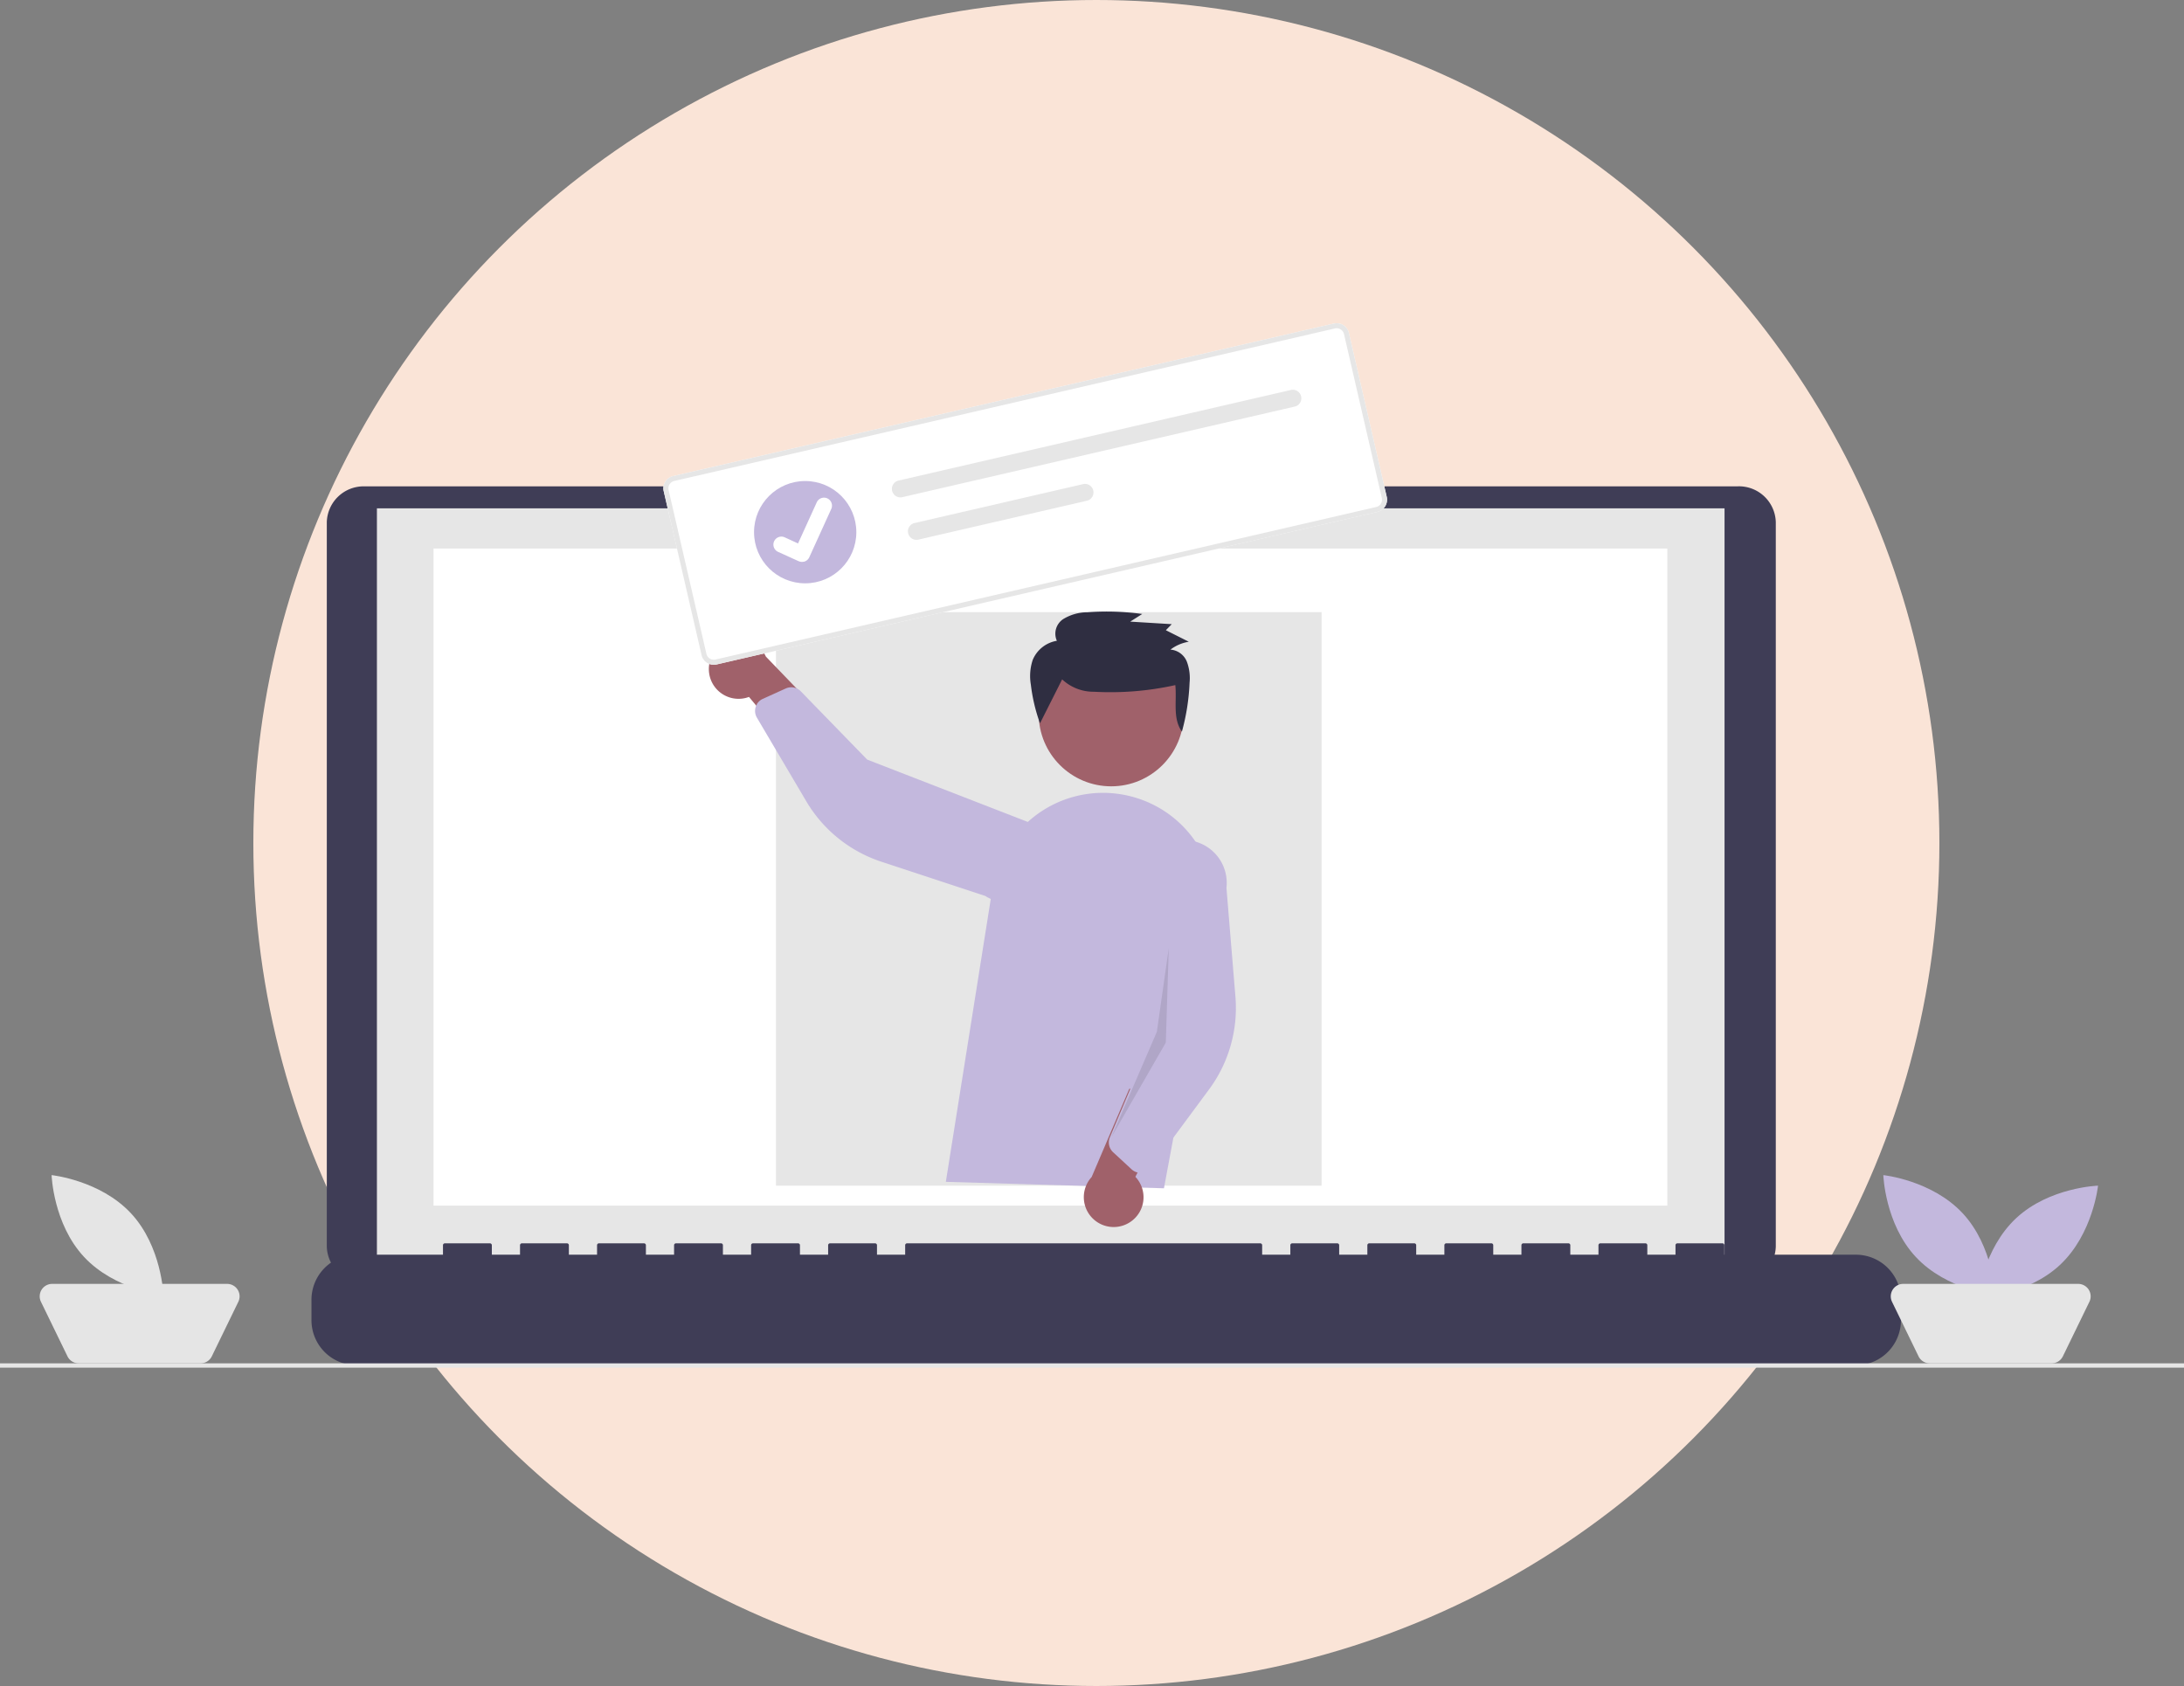
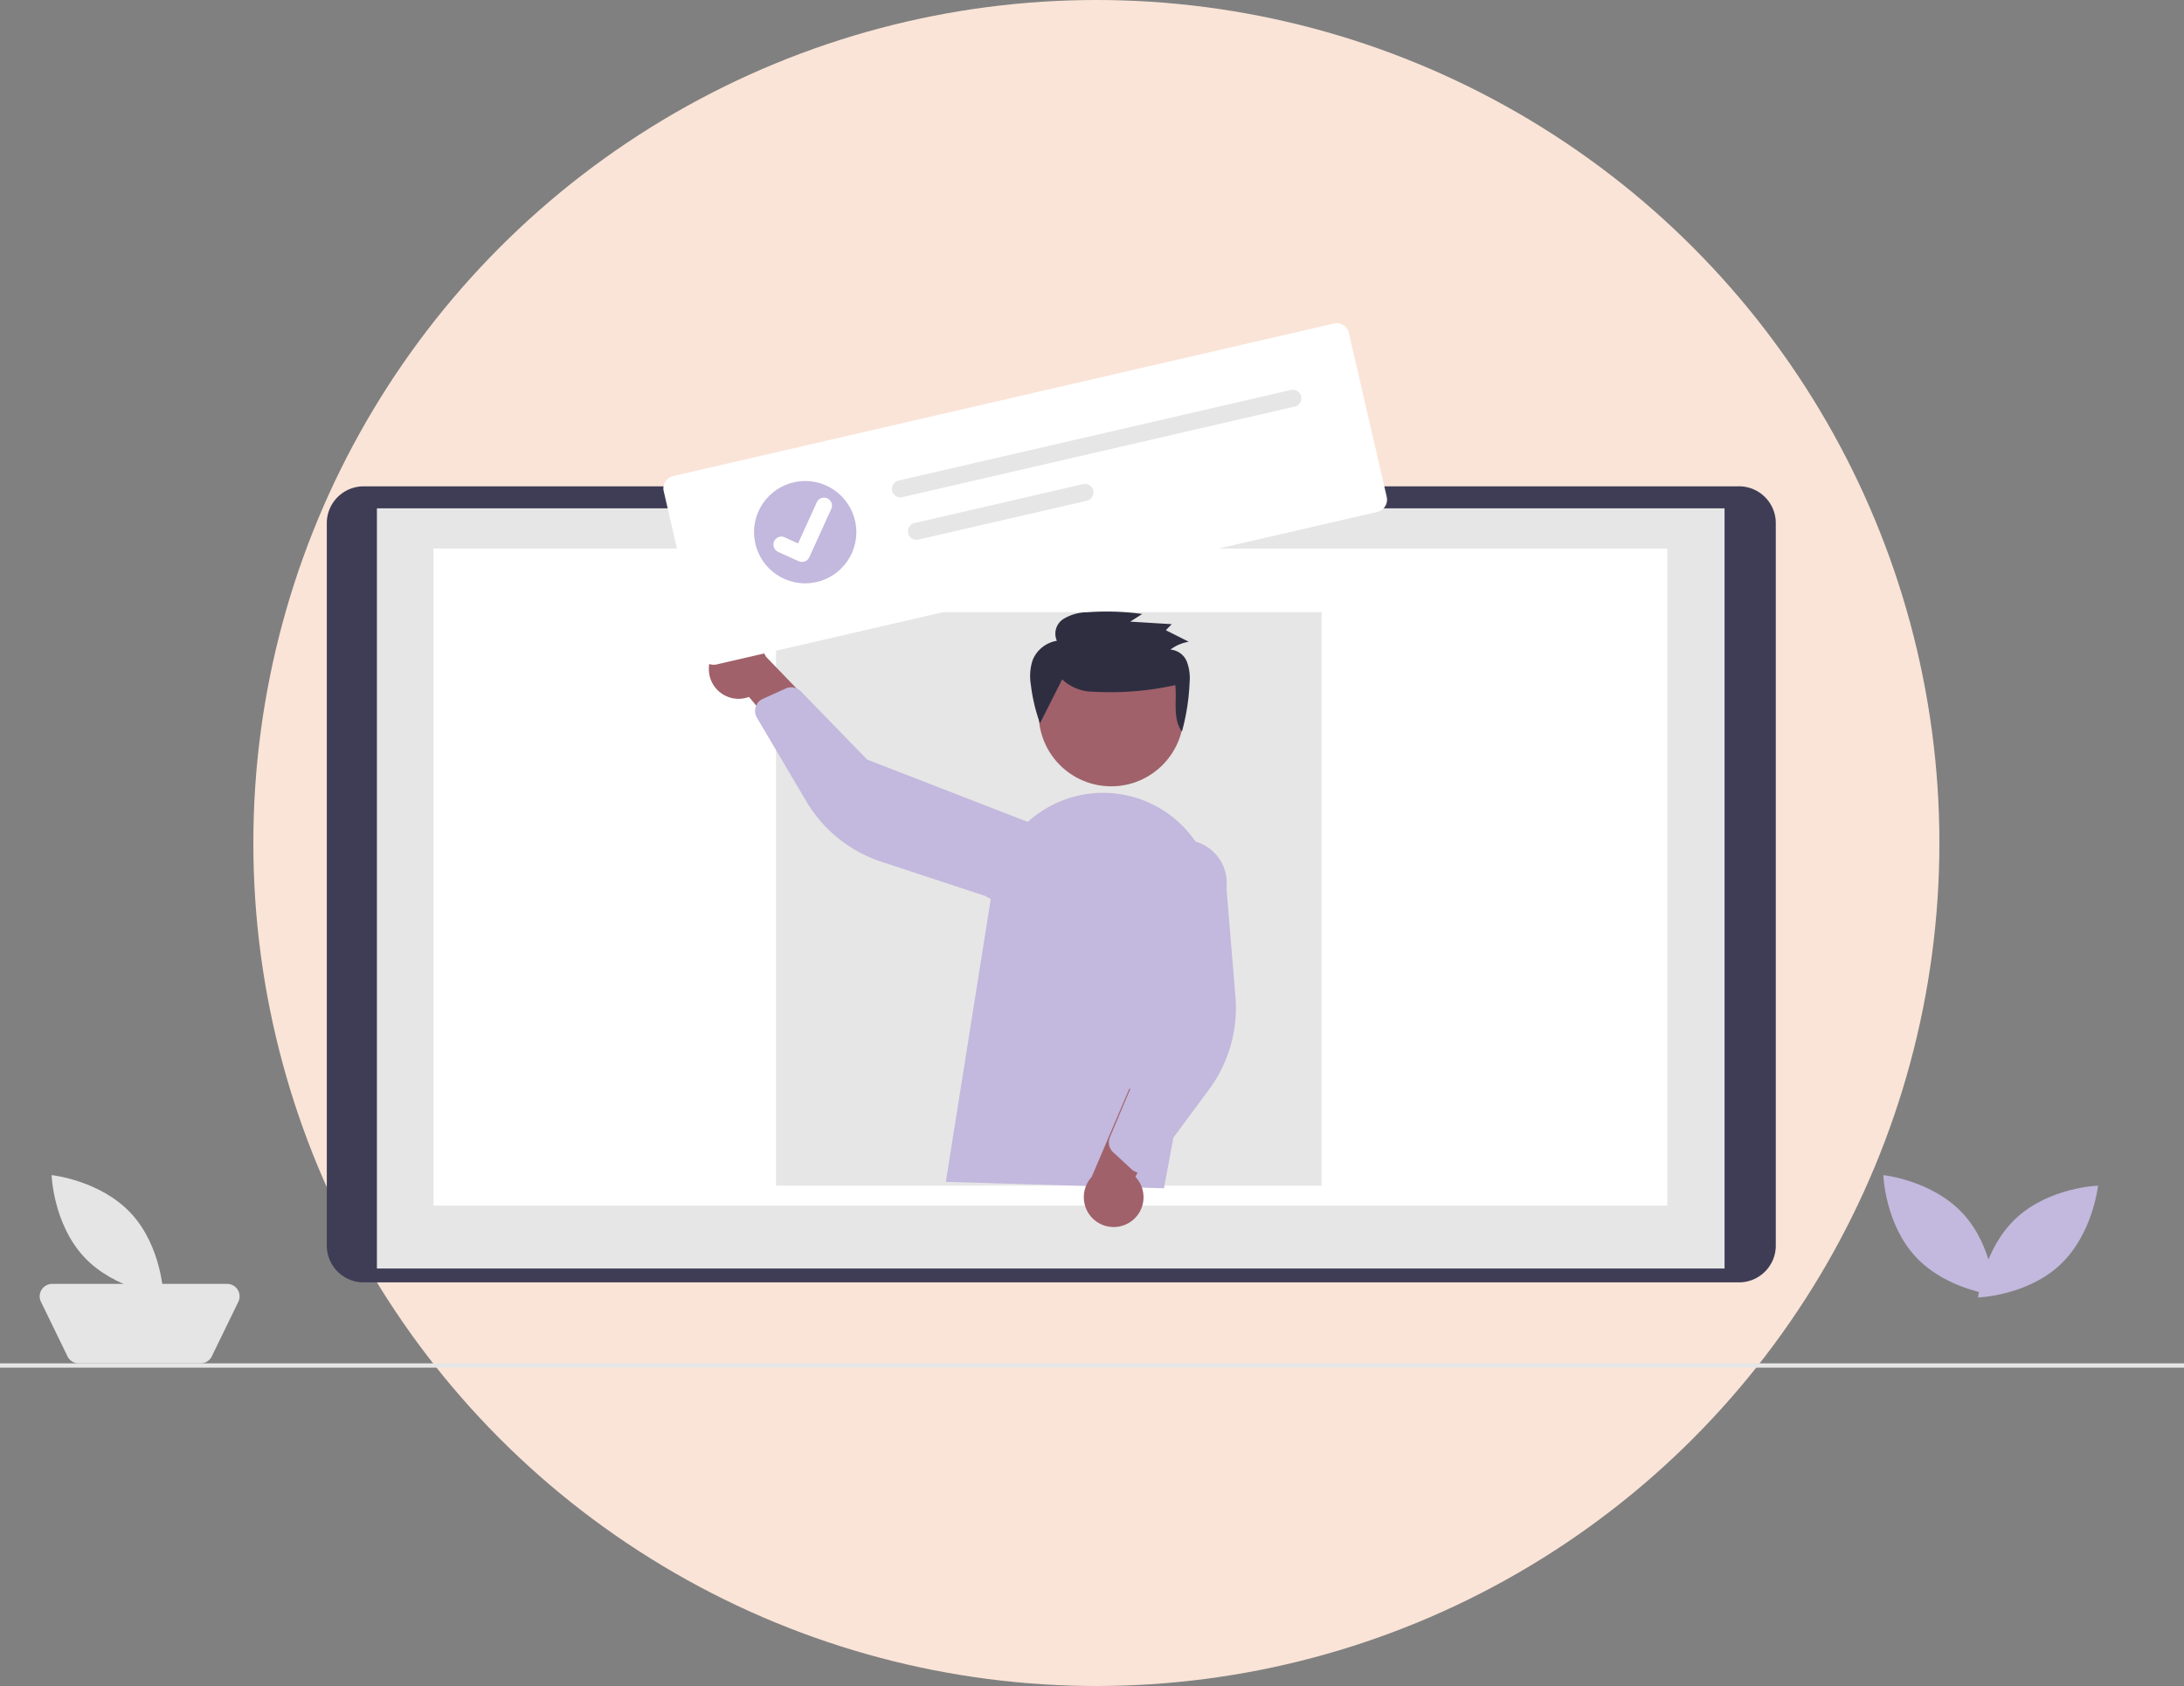
<svg xmlns="http://www.w3.org/2000/svg" width="250" height="193" viewBox="0 0 250 193">
  <rect x="0" y="0" width="250" height="193" fill="#808080" stroke="none" />
  <g id="service_img02" transform="translate(-715 -1722)">
    <circle id="楕円形_18" data-name="楕円形 18" cx="96.5" cy="96.5" r="96.5" transform="translate(744 1722)" fill="#fae4d7" />
    <g id="undraw_online_ad_re_ol62" transform="translate(715 1759)">
      <path id="Path_765" data-name="Path 765" d="M402.847,268.419h-63.97v-1.248H309.871v1.248H245.637a4.217,4.217,0,0,0-4.327,4.1h0V355.44a4.217,4.217,0,0,0,4.327,4.1h157.21a4.217,4.217,0,0,0,4.327-4.1V272.515a4.217,4.217,0,0,0-4.327-4.1Z" transform="translate(-203.901 -249.745)" fill="#3f3d56" />
      <rect id="Rectangle_125" data-name="Rectangle 125" width="154.261" height="87.019" transform="translate(43.145 21.19)" fill="#e6e6e6" />
      <rect id="Rectangle_130" data-name="Rectangle 130" width="141.229" height="75.217" transform="translate(49.626 25.791)" fill="#fff" />
      <circle id="Ellipse_120" data-name="Ellipse 120" cx="1.582" cy="1.582" r="1.582" transform="translate(118.252 20.853)" fill="#c3b8dd" />
-       <path id="Path_766" data-name="Path 766" d="M391.287,647.125H376.232V646.04a.215.215,0,0,0-.215-.215h-5.162a.215.215,0,0,0-.215.215h0v1.085h-3.226V646.04a.215.215,0,0,0-.215-.215h-5.162a.215.215,0,0,0-.215.215h0v1.085H358.6V646.04a.215.215,0,0,0-.215-.215H353.22a.215.215,0,0,0-.215.215h0v1.085h-3.226V646.04a.215.215,0,0,0-.215-.215H344.4a.215.215,0,0,0-.215.215h0v1.085h-3.226V646.04a.215.215,0,0,0-.215-.215h-5.161a.215.215,0,0,0-.215.215h0v1.085h-3.226V646.04a.215.215,0,0,0-.215-.215h-5.16a.215.215,0,0,0-.215.215h0v1.085h-3.227V646.04a.215.215,0,0,0-.215-.215H282.677a.215.215,0,0,0-.215.215h0v1.085h-3.226V646.04a.215.215,0,0,0-.215-.215h-5.162a.215.215,0,0,0-.215.215h0v1.085h-3.226V646.04a.215.215,0,0,0-.215-.215h-5.161a.215.215,0,0,0-.215.215h0v1.085H261.6V646.04a.215.215,0,0,0-.215-.215h-5.161a.215.215,0,0,0-.215.215h0v1.085h-3.225V646.04a.215.215,0,0,0-.215-.215h-5.162a.215.215,0,0,0-.215.215h0v1.085h-3.226V646.04a.215.215,0,0,0-.215-.215h-5.162a.215.215,0,0,0-.215.215h0v1.085h-3.226V646.04a.215.215,0,0,0-.215-.215h-5.163a.215.215,0,0,0-.215.215h0v1.085h-9.892a5.162,5.162,0,0,0-5.162,5.162v2.334a5.162,5.162,0,0,0,5.162,5.162H391.287a5.162,5.162,0,0,0,5.162-5.161v-2.334a5.162,5.162,0,0,0-5.162-5.162Z" transform="translate(-178.848 -540.498)" fill="#3f3d56" />
      <rect id="Rectangle_126" data-name="Rectangle 126" width="62.453" height="65.649" transform="translate(88.826 33.077)" fill="#e6e6e6" />
      <rect id="Rectangle_128" data-name="Rectangle 128" width="250" height="0.492" transform="translate(0 119.065)" fill="#e6e6e6" />
      <path id="Path_776" data-name="Path 776" d="M999.6,618.437c3.535,3.793,3.717,9.368,3.717,9.368s-5.548-.575-9.083-4.368-3.717-9.368-3.717-9.368S996.064,614.644,999.6,618.437Z" transform="translate(-774.935 -516.551)" fill="#c3b8dd" />
      <path id="Path_777" data-name="Path 777" d="M1043.982,628.055c-3.793,3.535-9.368,3.717-9.368,3.717s.575-5.548,4.368-9.083,9.368-3.717,9.368-3.717S1047.775,624.52,1043.982,628.055Z" transform="translate(-808.19 -520.248)" fill="#c3b8dd" />
-       <path id="Path_778" data-name="Path 778" d="M1012.4,673.795H998.447a1.426,1.426,0,0,1-1.283-.8l-3.037-6.244a1.426,1.426,0,0,1,1.283-2.051h20.026a1.426,1.426,0,0,1,1.283,2.051l-3.037,6.244a1.426,1.426,0,0,1-1.283.8Z" transform="translate(-777.549 -554.731)" fill="#e5e5e5" />
      <path id="Path_779" data-name="Path 779" d="M102.6,618.437c3.535,3.793,3.717,9.368,3.717,9.368s-5.548-.575-9.083-4.368-3.717-9.368-3.717-9.368S99.064,614.644,102.6,618.437Z" transform="translate(-87.611 -516.551)" fill="#e5e5e5" />
      <path id="Path_780" data-name="Path 780" d="M106.4,673.795H92.447a1.426,1.426,0,0,1-1.283-.8l-3.037-6.244A1.426,1.426,0,0,1,89.41,664.7h20.026a1.426,1.426,0,0,1,1.283,2.051l-3.037,6.244a1.426,1.426,0,0,1-1.283.8Z" transform="translate(-83.438 -554.731)" fill="#e5e5e5" />
      <circle id="Ellipse_127" data-name="Ellipse 127" cx="8.3" cy="8.3" r="8.3" transform="translate(118.898 36.412)" fill="#a0616a" />
      <path id="Path_803" data-name="Path 803" d="M531.686,474.779l5.36-33.743a12.793,12.793,0,0,1,16.223-10.273h0a12.755,12.755,0,0,1,8.99,14.62l-5.606,30.134Z" transform="translate(-423.417 -376.491)" fill="#c3b8dd" />
      <path id="Path_804" data-name="Path 804" d="M602.383,587.123a3.4,3.4,0,0,0,.59-5.177l5.541-10.73-6.24.666-4.305,10.087a3.418,3.418,0,0,0,4.414,5.154Z" transform="translate(-473.009 -484.234)" fill="#a0616a" />
      <path id="Path_805" data-name="Path 805" d="M612.99,490.058a1.523,1.523,0,0,1-.82-.389l-2.12-1.959a1.526,1.526,0,0,1-.369-1.708l4.237-10.043-.6-19.844a4.9,4.9,0,0,1,9.708,1.324h0l1.028,12.474a15.671,15.671,0,0,1-3.02,10.61l-6.608,8.932a1.522,1.522,0,0,1-1.08.61A1.5,1.5,0,0,1,612.99,490.058Z" transform="translate(-482.636 -392.814)" fill="#c3b8dd" />
      <path id="Path_806" data-name="Path 806" d="M414.777,354.812a3.4,3.4,0,0,0,4.537,2.562l7.721,9.286,1.82-6.006-7.61-7.9a3.418,3.418,0,0,0-6.467,2.055Z" transform="translate(-333.578 -314.596)" fill="#a0616a" />
      <path id="Path_807" data-name="Path 807" d="M438.894,376.988a1.523,1.523,0,0,1,.678-.6L442.2,375.2a1.526,1.526,0,0,1,1.717.326l7.6,7.817,18.508,7.183a4.9,4.9,0,1,1-5,8.423h0l-11.887-3.917a15.671,15.671,0,0,1-8.593-6.918l-5.649-9.567a1.523,1.523,0,0,1-.14-1.232,1.507,1.507,0,0,1,.146-.324Z" transform="translate(-352.252 -333.391)" fill="#c3b8dd" />
-       <path id="Path_808" data-name="Path 808" d="M616.607,502.685l-.338,10.814-6.225,10.819,5.2-12.055Z" transform="translate(-482.82 -431.151)" opacity="0.1" style="isolation: isolate" />
      <path id="Path_696" data-name="Path 696" d="M575.286,344.905a5.229,5.229,0,0,0,3.641,1.416,34.279,34.279,0,0,0,9.314-.76c.189,1.835-.327,3.813.754,5.323a24.708,24.708,0,0,0,.878-5.6,5.365,5.365,0,0,0-.31-2.4,2.206,2.206,0,0,0-1.88-1.386,4.711,4.711,0,0,1,2.1-.9l-2.626-1.32.674-.692-4.754-.291,1.377-.875a29.862,29.862,0,0,0-6.255-.2,5.369,5.369,0,0,0-2.767.769,2,2,0,0,0-.751,2.5,3.632,3.632,0,0,0-2.768,2.2,5.861,5.861,0,0,0-.21,2.818,19.973,19.973,0,0,0,1.047,4.431" transform="translate(-453.703 -304.136)" fill="#2f2e41" />
      <path id="Path_138" data-name="Path 138" d="M480.154,217.9l-75.631,17.461a1.439,1.439,0,0,1-1.724-1.077l-4.331-18.761a1.439,1.439,0,0,1,1.077-1.724l75.631-17.461a1.439,1.439,0,0,1,1.724,1.077l4.331,18.761a1.439,1.439,0,0,1-1.077,1.724Z" transform="translate(-322.494 -196.301)" fill="#fff" />
-       <path id="Path_138-2" data-name="Path 138" d="M480.154,217.9l-75.631,17.461a1.439,1.439,0,0,1-1.724-1.077l-4.331-18.761a1.439,1.439,0,0,1,1.077-1.724l75.631-17.461a1.439,1.439,0,0,1,1.724,1.077l4.331,18.761a1.439,1.439,0,0,1-1.077,1.724Zm-80.48-3.541a.864.864,0,0,0-.646,1.034l4.331,18.761a.863.863,0,0,0,1.034.646l75.631-17.461a.863.863,0,0,0,.646-1.034l-4.331-18.761a.863.863,0,0,0-1.034-.646Z" transform="translate(-322.494 -196.301)" fill="#e6e6e6" />
      <path id="Path_139" data-name="Path 139" d="M507.9,237.69a.976.976,0,1,0,.436,1.9h0l44.826-10.349a.976.976,0,1,0-.439-1.9Z" transform="translate(-404.998 -219.69)" fill="#e6e6e6" />
      <path id="Path_140" data-name="Path 140" d="M513.253,278.977a.976.976,0,1,0,.436,1.9h0l19.289-4.453a.976.976,0,0,0-.436-1.9h0Z" transform="translate(-408.516 -256.116)" fill="#e6e6e6" />
      <g id="Group_45" data-name="Group 45" transform="translate(86.314 18.064)">
        <circle id="Ellipse_18" data-name="Ellipse 18" cx="5.855" cy="5.855" r="5.855" fill="#c3b8dd" />
        <path id="Path_395" data-name="Path 395" d="M449.052,288.356a.907.907,0,0,1-.572-.054l-.011,0-2.356-1.07a.914.914,0,0,1,.757-1.664l1.527.7,2.142-4.706a.913.913,0,0,1,1.209-.453h0l-.013.031.014-.031a.914.914,0,0,1,.453,1.209l-2.519,5.536a.913.913,0,0,1-.628.51Z" transform="translate(-443.361 -279.123)" fill="#fff" />
      </g>
    </g>
  </g>
</svg>